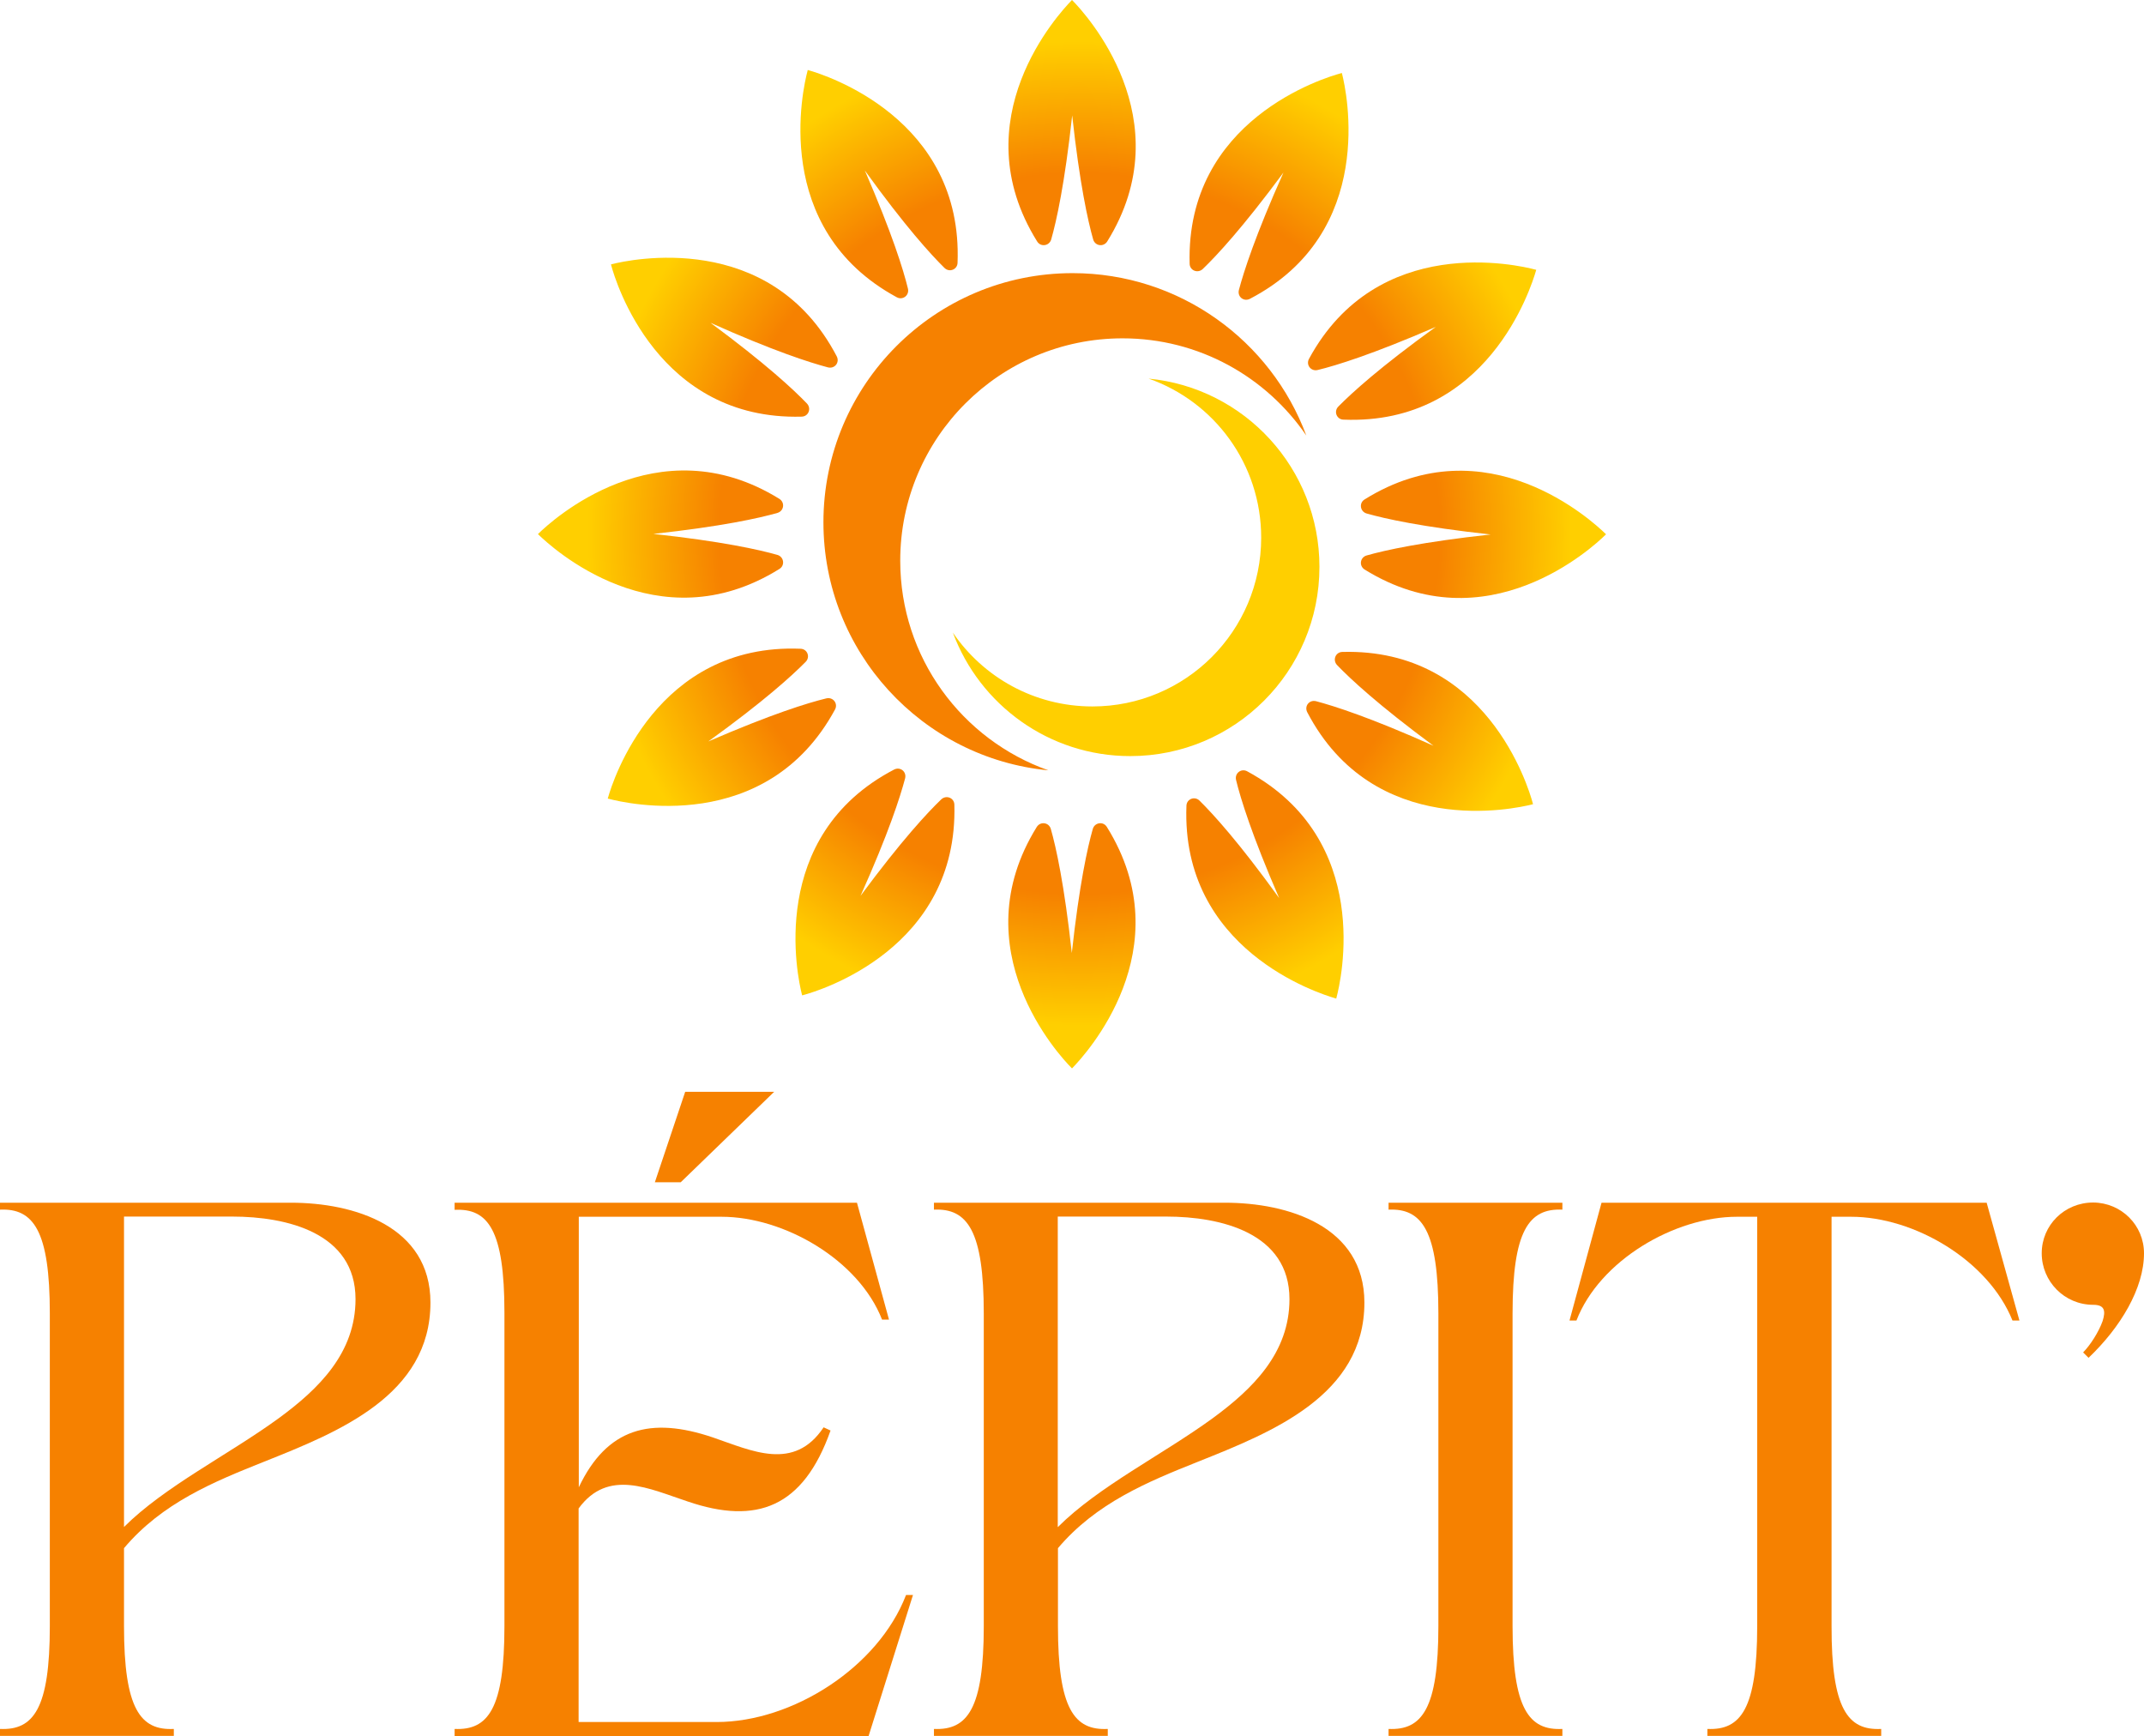
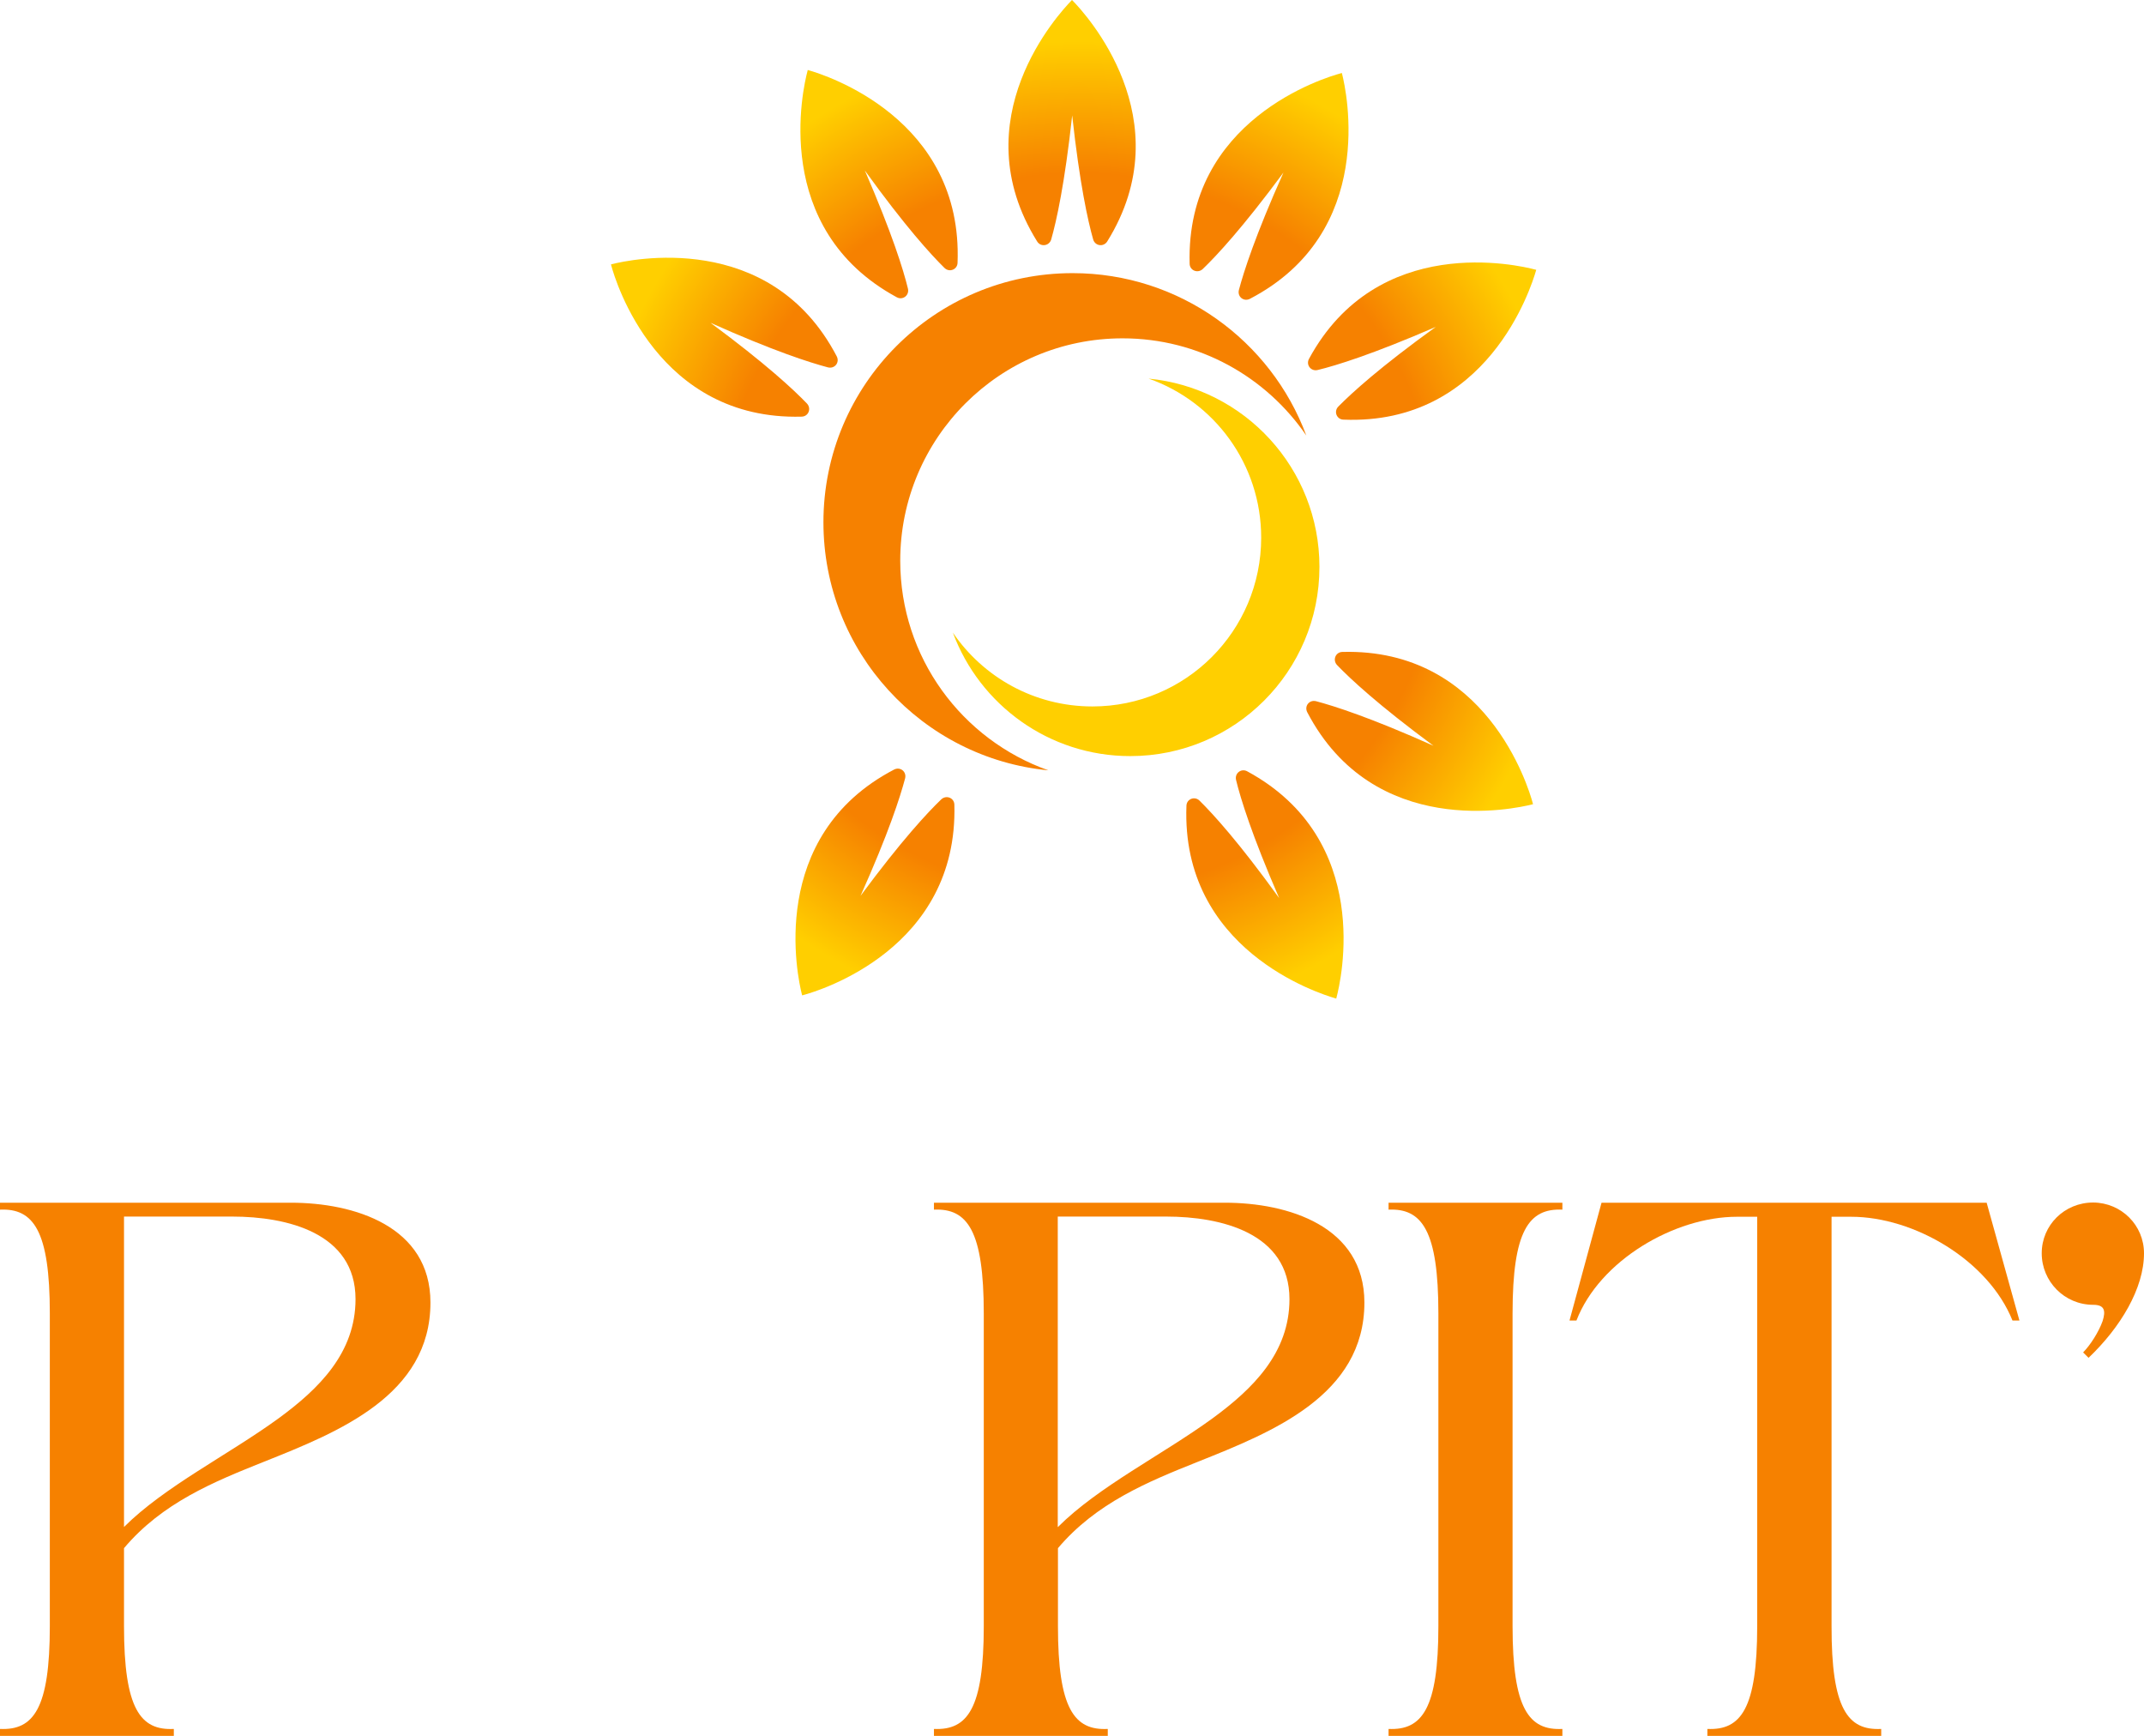
<svg xmlns="http://www.w3.org/2000/svg" xml:space="preserve" style="enable-background:new 0 0 1144.6 926.7;" viewBox="0 0 1144.6 926.7" y="0px" x="0px" id="Layer_1" version="1.1">
  <style type="text/css">
	.st0{fill:#F68100;}
	.st1{clip-path:url(#SVGID_2_);}
	.st2{fill:#FFFFFF;}
	.st3{fill:#FFCF00;}
	.st4{fill:#E6E7E8;}
	.st5{opacity:0.44;fill:#F68100;}
	.st6{fill:url(#SVGID_5_);}
	.st7{fill:url(#SVGID_6_);}
	.st8{fill:url(#SVGID_7_);}
	.st9{fill:url(#SVGID_8_);}
	.st10{fill:url(#SVGID_9_);}
	.st11{fill:url(#SVGID_10_);}
	.st12{fill:url(#SVGID_11_);}
	.st13{fill:url(#SVGID_12_);}
	.st14{fill:url(#SVGID_13_);}
	.st15{fill:url(#SVGID_14_);}
	.st16{fill:url(#SVGID_15_);}
	.st17{fill:url(#SVGID_16_);}
	.st18{fill:url(#SVGID_17_);}
	.st19{fill:url(#SVGID_18_);}
	.st20{fill:url(#SVGID_19_);}
	.st21{fill:url(#SVGID_20_);}
	.st22{fill:url(#SVGID_21_);}
	.st23{fill:url(#SVGID_22_);}
	.st24{fill:url(#SVGID_23_);}
	.st25{fill:url(#SVGID_24_);}
	.st26{fill:url(#SVGID_25_);}
	.st27{fill:url(#SVGID_26_);}
	.st28{fill:url(#SVGID_27_);}
	.st29{fill:url(#SVGID_28_);}
	.st30{fill:url(#SVGID_29_);}
	.st31{fill:url(#SVGID_30_);}
	.st32{fill:url(#SVGID_31_);}
	.st33{fill:url(#SVGID_32_);}
	.st34{fill:url(#SVGID_33_);}
	.st35{fill:url(#SVGID_34_);}
	.st36{fill:url(#SVGID_35_);}
	.st37{fill:url(#SVGID_36_);}
	.st38{fill:url(#SVGID_37_);}
	.st39{fill:url(#SVGID_38_);}
	.st40{fill:url(#SVGID_39_);}
	.st41{fill:url(#SVGID_40_);}
</style>
  <g>
    <g>
      <g>
        <g>
          <radialGradient gradientUnits="userSpaceOnUse" r="325.525" cy="284.795" cx="576.244" id="SVGID_2_">
            <stop style="stop-color:#F68100" offset="0.591" />
            <stop style="stop-color:#FFCF00" offset="0.807" />
          </radialGradient>
          <path d="M572.6,0.3c-0.1-0.1-0.2-0.2-0.3-0.3c-0.1,0.1-0.2,0.2-0.3,0.3      c-6.5,6.7-59,63.3-18.3,128.6c1.9,3.1,6.5,2.4,7.5-1.1c2.8-9.8,7.2-29.6,11.2-66.2c4,36.5,8.4,56.4,11.2,66.2      c1,3.5,5.5,4.2,7.5,1.1C631.6,63.7,579.2,7,572.6,0.3z" style="fill:url(#SVGID_2_);" />
          <radialGradient gradientUnits="userSpaceOnUse" r="325.525" cy="284.795" cx="576.244" id="SVGID_4_">
            <stop style="stop-color:#F68100" offset="0.591" />
            <stop style="stop-color:#FFCF00" offset="0.807" />
          </radialGradient>
-           <path d="M572,570c0.1,0.1,0.2,0.2,0.3,0.3c0.1-0.1,0.2-0.2,0.3-0.3c6.5-6.7,59-63.3,18.3-128.6      c-1.9-3.1-6.5-2.4-7.5,1.1c-2.8,9.8-7.2,29.6-11.2,66.2c-4-36.5-8.4-56.4-11.2-66.2c-1-3.5-5.5-4.2-7.5-1.1      C513,506.7,565.4,563.4,572,570z" style="fill:url(#SVGID_4_);" />
          <radialGradient gradientUnits="userSpaceOnUse" r="325.525" cy="284.795" cx="576.244" id="SVGID_5_">
            <stop style="stop-color:#F68100" offset="0.591" />
            <stop style="stop-color:#FFCF00" offset="0.807" />
          </radialGradient>
-           <path d="M857.1,285.5c0.1-0.1,0.2-0.2,0.3-0.3c-0.1-0.1-0.2-0.2-0.3-0.3c-6.7-6.5-63.3-59-128.6-18.3      c-3.1,1.9-2.4,6.5,1.1,7.5c9.8,2.8,29.6,7.2,66.2,11.2c-36.5,4-56.4,8.4-66.2,11.2c-3.5,1-4.2,5.5-1.1,7.5      C793.8,344.5,850.5,292,857.1,285.5z" class="st6" />
          <radialGradient gradientUnits="userSpaceOnUse" r="325.525" cy="284.795" cx="576.244" id="SVGID_6_">
            <stop style="stop-color:#F68100" offset="0.591" />
            <stop style="stop-color:#FFCF00" offset="0.807" />
          </radialGradient>
-           <path d="M287.5,284.8c-0.1,0.1-0.2,0.2-0.3,0.3c0.1,0.1,0.2,0.2,0.3,0.3c6.7,6.5,63.3,59,128.6,18.3      c3.1-1.9,2.4-6.5-1.1-7.5c-9.8-2.8-29.6-7.2-66.2-11.2c36.5-4,56.4-8.4,66.2-11.2c3.5-1,4.2-5.5,1.1-7.5      C350.8,225.9,294.1,278.3,287.5,284.8z" class="st7" />
        </g>
        <g>
          <radialGradient gradientUnits="userSpaceOnUse" r="325.525" cy="284.795" cx="576.244" id="SVGID_7_">
            <stop style="stop-color:#F68100" offset="0.591" />
            <stop style="stop-color:#FFCF00" offset="0.807" />
          </radialGradient>
          <path d="M716.5,39.5c0-0.2-0.1-0.3-0.1-0.5c-0.1,0-0.3,0.1-0.5,0.1c-9,2.4-82.9,24.9-80.8,101.7      c0.1,3.6,4.3,5.3,7,2.8c7.3-7,21.2-21.9,43.1-51.5c-15,33.5-21.2,52.9-23.8,62.7c-0.9,3.6,2.6,6.4,5.9,4.7      C735.4,124,718.8,48.6,716.5,39.5z" class="st8" />
          <radialGradient gradientUnits="userSpaceOnUse" r="325.525" cy="284.795" cx="576.244" id="SVGID_8_">
            <stop style="stop-color:#F68100" offset="0.591" />
            <stop style="stop-color:#FFCF00" offset="0.807" />
          </radialGradient>
          <path d="M428.1,530.8c0,0.2,0.1,0.3,0.1,0.5c0.1,0,0.3-0.1,0.5-0.1c9-2.4,82.9-24.9,80.8-101.7      c-0.1-3.6-4.3-5.3-7-2.8c-7.3,7-21.2,21.9-43.1,51.5c15-33.5,21.2-52.9,23.8-62.7c0.9-3.6-2.6-6.4-5.9-4.7      C409.2,446.4,425.8,521.8,428.1,530.8z" class="st9" />
          <radialGradient gradientUnits="userSpaceOnUse" r="325.525" cy="284.795" cx="576.244" id="SVGID_9_">
            <stop style="stop-color:#F68100" offset="0.591" />
            <stop style="stop-color:#FFCF00" offset="0.807" />
          </radialGradient>
          <path d="M817.9,429.4c0.2,0,0.3-0.1,0.5-0.1c0-0.1-0.1-0.3-0.1-0.5c-2.4-9-24.9-82.9-101.7-80.8      c-3.6,0.1-5.3,4.3-2.8,7c7,7.3,21.9,21.2,51.5,43.1c-33.5-15-52.9-21.2-62.7-23.8c-3.6-0.9-6.4,2.6-4.7,5.9      C733.5,448.3,808.9,431.7,817.9,429.4z" class="st10" />
          <radialGradient gradientUnits="userSpaceOnUse" r="325.525" cy="284.795" cx="576.244" id="SVGID_10_">
            <stop style="stop-color:#F68100" offset="0.591" />
            <stop style="stop-color:#FFCF00" offset="0.807" />
          </radialGradient>
          <path d="M326.7,141c-0.2,0-0.3,0.1-0.5,0.1c0,0.1,0.1,0.3,0.1,0.5c2.4,9,24.9,82.9,101.7,80.8      c3.6-0.1,5.3-4.3,2.8-7c-7-7.3-21.9-21.2-51.5-43.1c33.5,15,52.9,21.2,62.7,23.8c3.6,0.9,6.4-2.6,4.7-5.9      C411.1,122.1,335.7,138.7,326.7,141z" class="st11" />
        </g>
        <g>
          <radialGradient gradientUnits="userSpaceOnUse" r="325.525" cy="284.795" cx="576.244" id="SVGID_11_">
            <stop style="stop-color:#F68100" offset="0.591" />
            <stop style="stop-color:#FFCF00" offset="0.807" />
          </radialGradient>
          <path d="M820,144.5c0.1-0.2,0.1-0.3,0.1-0.5c-0.1,0-0.3-0.1-0.5-0.1c-9-2.4-84.2-19.9-120.8,47.7      c-1.7,3.2,1.1,6.8,4.7,5.9c9.9-2.4,29.3-8.4,63-23c-29.8,21.5-44.8,35.2-52,42.5c-2.6,2.6-0.9,6.9,2.7,7      C794.1,227.1,817.4,153.5,820,144.5z" class="st12" />
          <radialGradient gradientUnits="userSpaceOnUse" r="325.525" cy="284.795" cx="576.244" id="SVGID_12_">
            <stop style="stop-color:#F68100" offset="0.591" />
            <stop style="stop-color:#FFCF00" offset="0.807" />
          </radialGradient>
-           <path d="M324.6,425.8c-0.1,0.2-0.1,0.3-0.1,0.5c0.1,0,0.3,0.1,0.5,0.1c9,2.4,84.2,19.9,120.8-47.7      c1.7-3.2-1.1-6.8-4.7-5.9c-9.9,2.4-29.3,8.4-63,23c29.8-21.5,44.8-35.2,52-42.5c2.6-2.6,0.9-6.9-2.7-7      C350.5,343.2,327.1,416.8,324.6,425.8z" class="st13" />
          <radialGradient gradientUnits="userSpaceOnUse" r="325.525" cy="284.795" cx="576.244" id="SVGID_13_">
            <stop style="stop-color:#F68100" offset="0.591" />
            <stop style="stop-color:#FFCF00" offset="0.807" />
          </radialGradient>
          <path d="M712.9,532.9c0.2,0.1,0.3,0.1,0.5,0.1c0-0.1,0.1-0.3,0.1-0.5c2.4-9,19.9-84.2-47.7-120.8      c-3.2-1.7-6.8,1.1-5.9,4.7c2.4,9.9,8.4,29.3,23,63c-21.5-29.8-35.2-44.8-42.5-52c-2.6-2.6-6.9-0.9-7,2.7      C630.4,507,704,530.3,712.9,532.9z" class="st14" />
          <radialGradient gradientUnits="userSpaceOnUse" r="325.525" cy="284.795" cx="576.244" id="SVGID_14_">
            <stop style="stop-color:#F68100" offset="0.591" />
            <stop style="stop-color:#FFCF00" offset="0.807" />
          </radialGradient>
          <path d="M431.7,37.5c-0.2-0.1-0.3-0.1-0.5-0.1c0,0.1-0.1,0.3-0.1,0.5c-2.4,9-19.9,84.2,47.7,120.8      c3.2,1.7,6.8-1.1,5.9-4.7c-2.4-9.9-8.4-29.3-23-63c21.5,29.8,35.2,44.8,42.5,52c2.6,2.6,6.9,0.9,7-2.7      C514.2,63.3,440.6,40,431.7,37.5z" class="st15" />
        </g>
        <g>
          <path d="M480.6,299.3c0-65.5,53.1-118.7,118.7-118.7c40.8,0,76.7,20.6,98.1,51.9c-18.8-50.6-67.6-86.7-124.8-86.7      c-73.5,0-133,59.6-133,133c0,69.1,52.7,125.9,120.1,132.4C513.6,394.9,480.6,351,480.6,299.3z" class="st0" />
          <path d="M673.3,287c0,49.8-40.3,90.1-90.1,90.1c-31,0-58.3-15.6-74.5-39.4c14.3,38.5,51.3,65.9,94.7,65.9      c55.8,0,101-45.2,101-101c0-52.5-40-95.6-91.2-100.5C648.3,214.4,673.3,247.8,673.3,287z" class="st3" />
        </g>
      </g>
    </g>
    <g>
      <path d="M92.8,922.9v3.7H0v-3.7c17.9,0.8,26.6-10.8,26.6-54.9V701.1c0-44.1-8.7-56.2-26.6-55.4V642h155.3    c33.7,0,74.5,12.5,74.5,53.3c0,49.5-49.1,69.1-88.7,84.9C114,791,86.6,802.2,66.2,826.4V868C66.2,912.1,74.9,923.8,92.8,922.9z     M66.2,815.1c21.6-21.6,55.4-38.3,82.4-57.9c21.6-15.8,41.2-35,41.2-63.7c0-35.4-36.6-44.1-65.8-44.1H66.2V815.1z" class="st0" />
-       <path d="M242.7,922.9c17.9,0.8,26.6-10.8,26.6-54.9V700.7c0-44.1-8.7-55.8-26.6-54.9V642h214.8l17.1,62.4h-3.7    c-12.5-32-52.4-54.9-85.7-54.9h-76.2v144.4c15-31.6,38.3-37.9,71.6-26.6c20.8,7.1,43.3,18.3,59.1-5.4l3.7,1.7    c-14.6,41.2-39.5,50.4-76.2,37.9c-20.4-6.7-42.5-17.9-58.3,3.7v114h73.7c40.4,0,86.2-29.1,101.1-67.8h3.7l-23.7,75.3h-221V922.9z     M349.6,631.1l16.2-48.3h47.5l-49.9,48.3H349.6z" class="st0" />
      <path d="M591.4,922.9v3.7h-92.8v-3.7c17.9,0.8,26.6-10.8,26.6-54.9V701.1c0-44.1-8.7-56.2-26.6-55.4V642h155.3    c33.7,0,74.5,12.5,74.5,53.3c0,49.5-49.1,69.1-88.7,84.9c-27.1,10.8-54.5,22.1-74.9,46.2V868C564.8,912.1,573.5,923.8,591.4,922.9    z M564.8,815.1c21.6-21.6,55.4-38.3,82.4-57.9c21.6-15.8,41.2-35,41.2-63.7c0-35.4-36.6-44.1-65.8-44.1h-57.9V815.1z" class="st0" />
      <path d="M834.1,645.7c-17.9-0.8-26.6,11.2-26.6,55.4V868c0,44.1,8.7,55.8,26.6,54.9v3.7h-92.8v-3.7    c17.9,0.8,26.6-10.8,26.6-54.9V701.1c0-44.1-8.7-56.2-26.6-55.4V642h92.8V645.7z" class="st0" />
      <path d="M1004.3,922.9v3.7h-92.8v-3.7c17.9,0.8,26.6-10.8,26.6-54.9V649.5h-10.8c-33.3,0-73.3,23.3-85.7,55.4h-3.7    l17.1-62.9h205.6l17.5,62.9h-3.7c-12.9-32.1-52.4-55.4-86.2-55.4h-10.4V868C977.7,912.1,986.4,923.8,1004.3,922.9z" class="st0" />
      <path d="M1144.6,669c0,18.7-12.5,39.5-29.6,55.8l-2.9-2.9c3.7-3.7,8.3-10.8,10.4-16.7c1.7-5.4,1.2-8.7-5-8.7    c-15.4,0-27.5-12.5-27.5-27.5s12.1-27.1,27.5-27.1C1132.5,642,1144.6,654,1144.6,669z" class="st0" />
    </g>
  </g>
</svg>